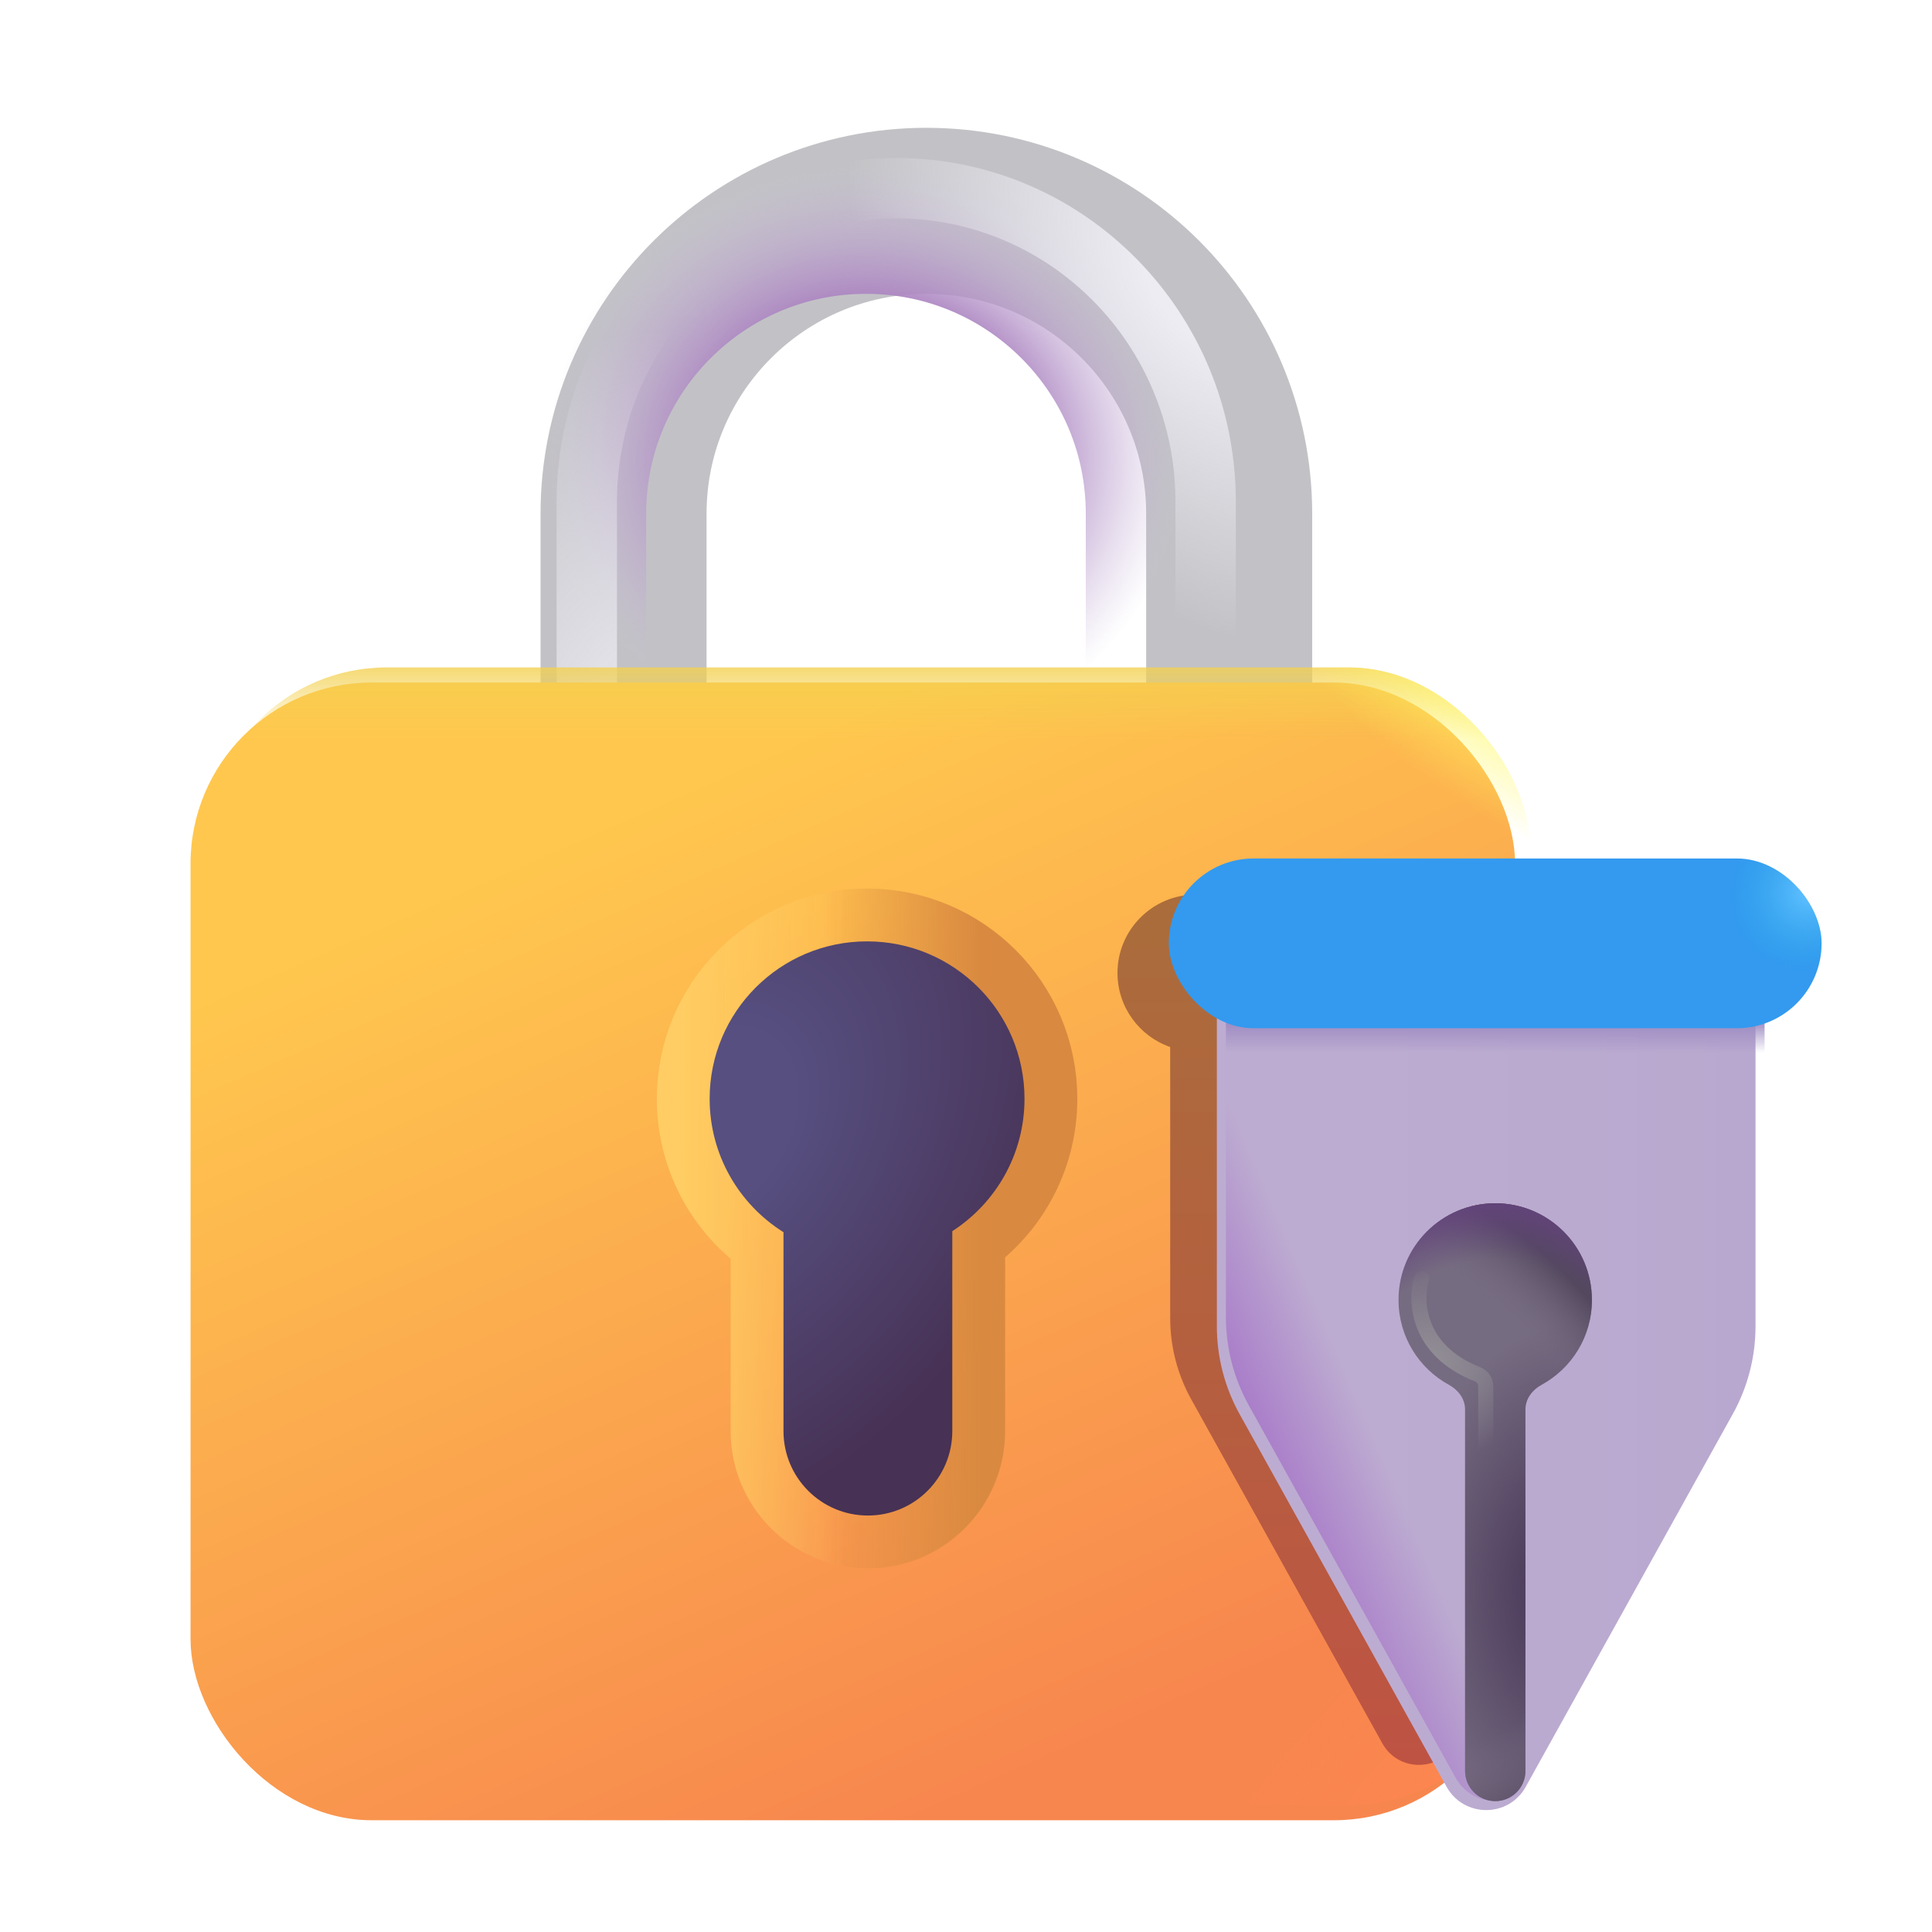
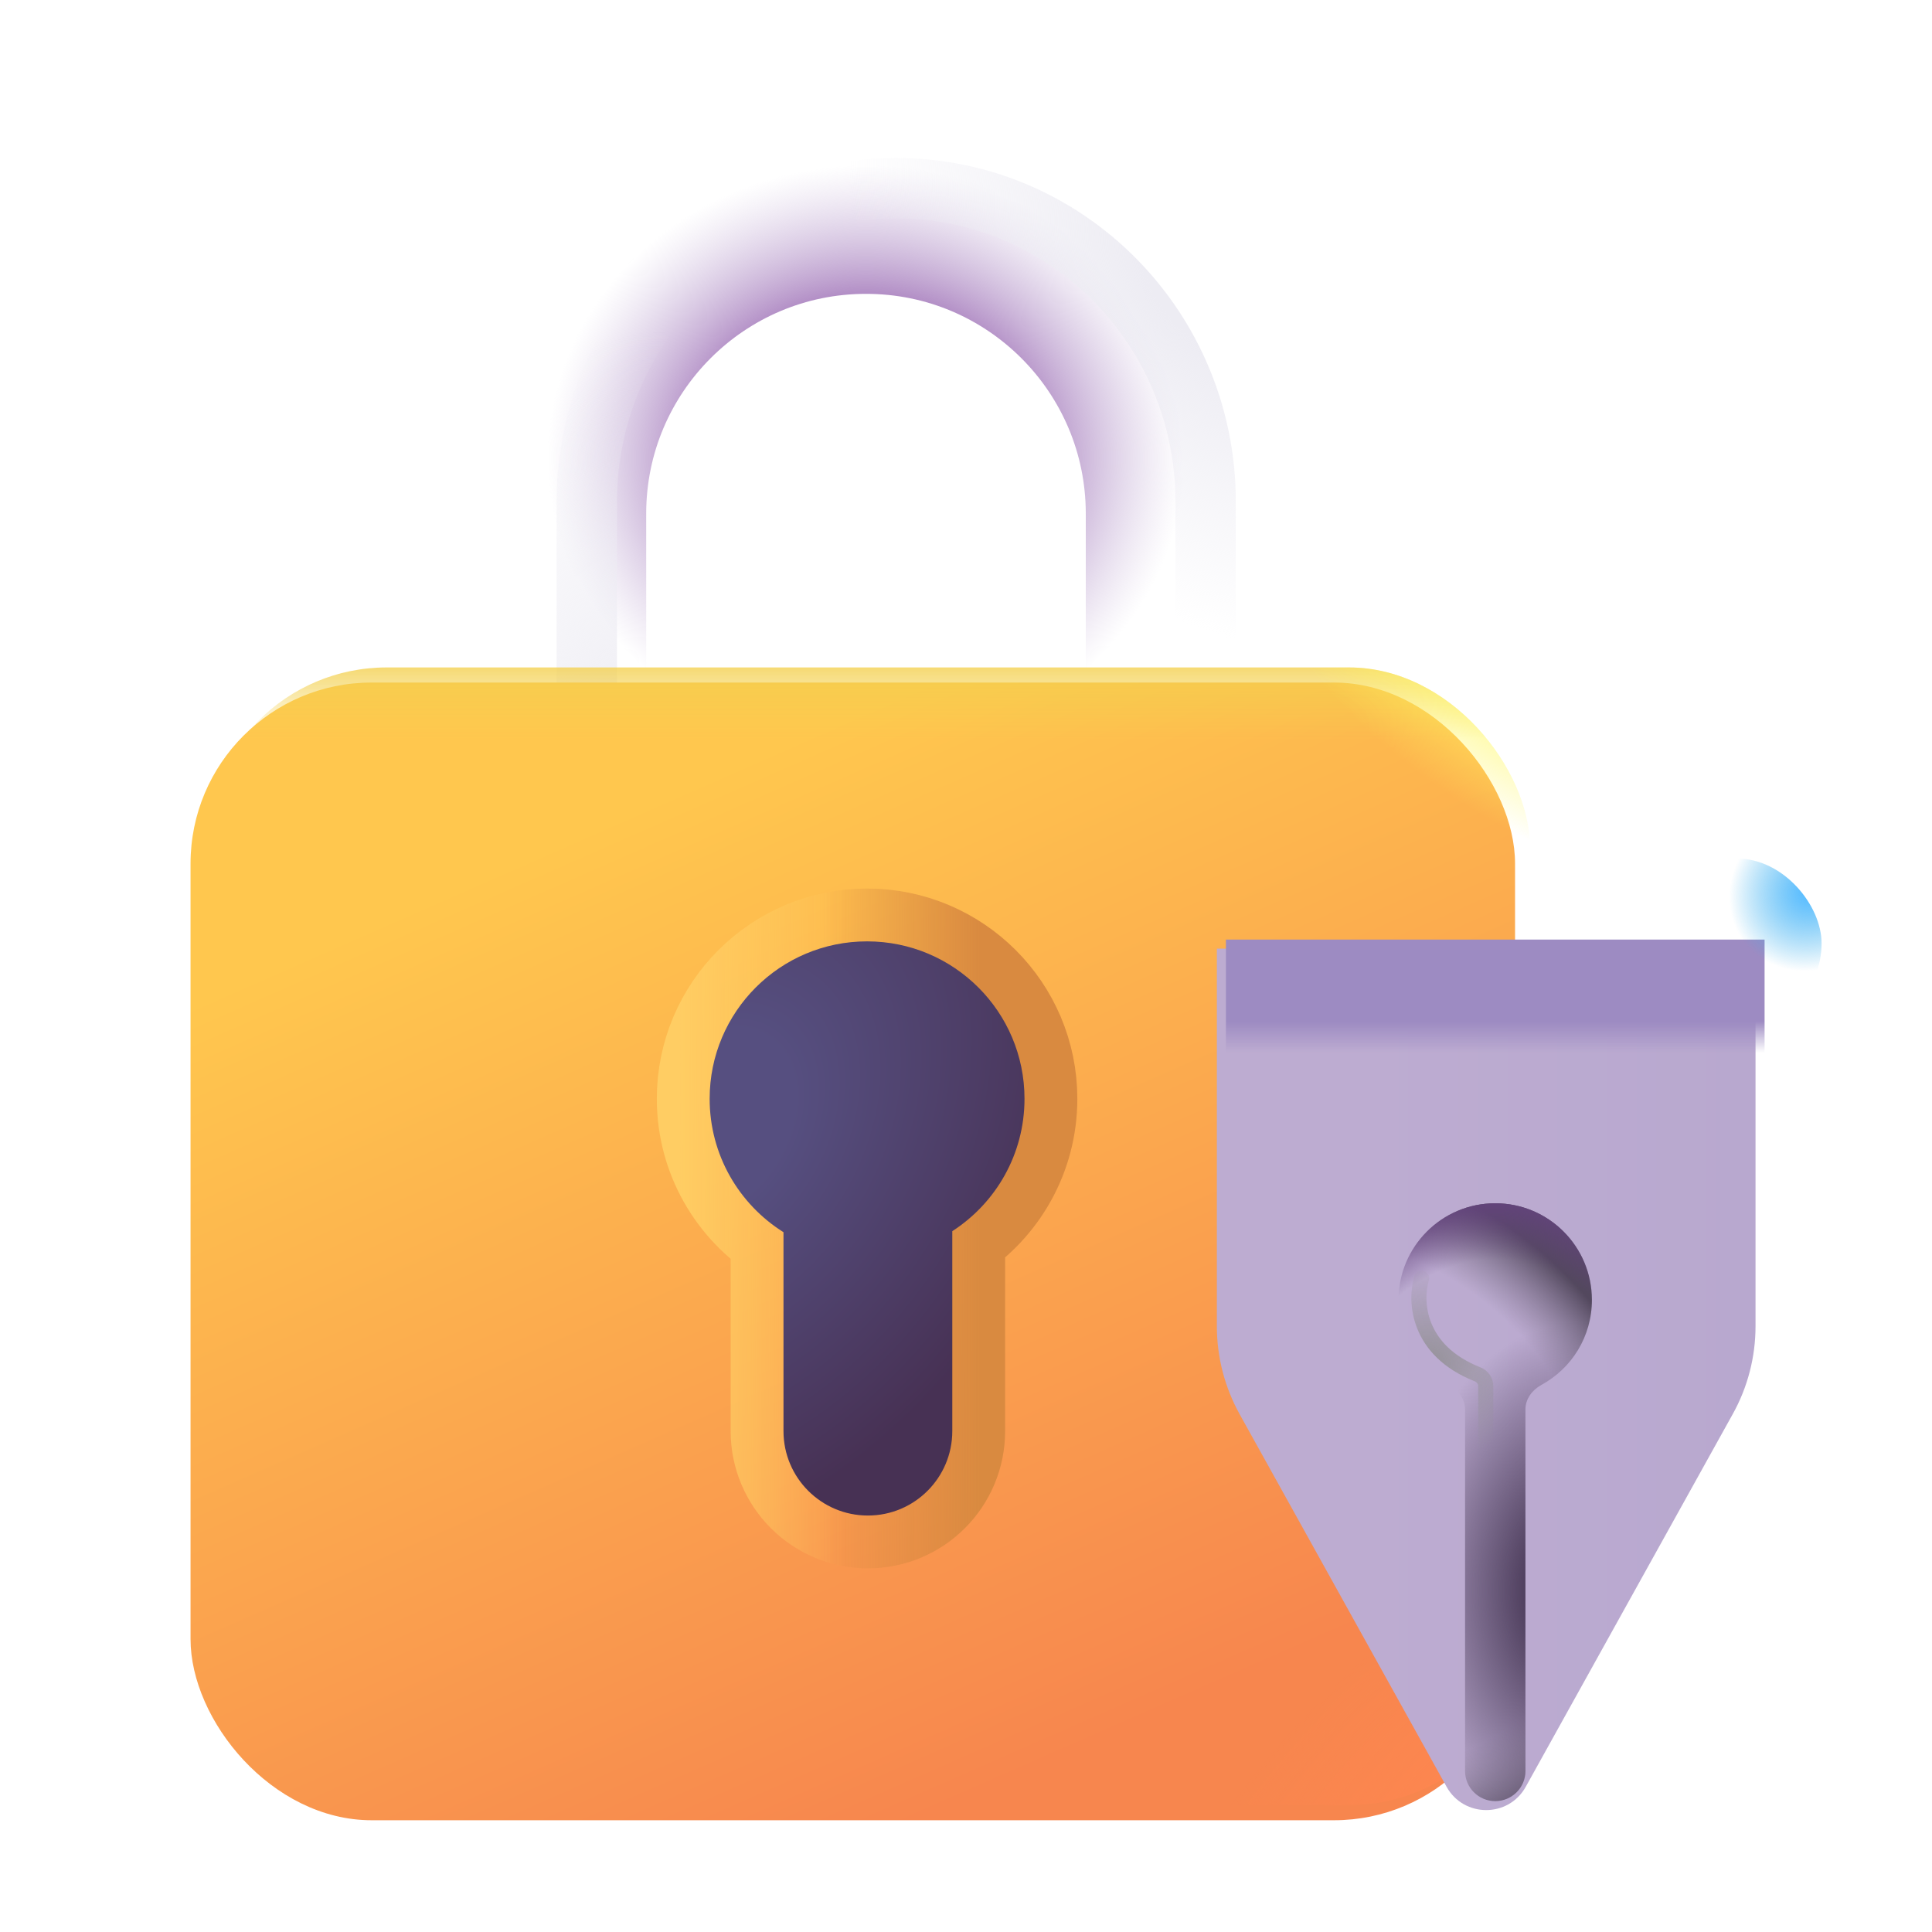
<svg xmlns="http://www.w3.org/2000/svg" width="32" height="32" viewBox="0 0 32 32" fill="none">
  <g filter="url(#filter0_i_18_23598)">
-     <path d="M9.328 14.07V8.508C9.328 5.738 11.574 3.492 14.344 3.492C17.114 3.492 19.359 5.738 19.359 8.508V14.07" stroke="#C2C2C6" stroke-width="2.75" />
-   </g>
+     </g>
  <path d="M9.328 14.07V8.508C9.328 5.738 11.574 3.492 14.344 3.492C17.114 3.492 19.359 5.738 19.359 8.508V14.07" stroke="url(#paint0_radial_18_23598)" stroke-width="2.75" />
  <g filter="url(#filter1_f_18_23598)">
    <path d="M9.719 14.07V8.311C9.719 5.442 12.013 3.117 14.844 3.117C17.674 3.117 19.969 5.442 19.969 8.311V14.07" stroke="url(#paint1_radial_18_23598)" />
    <path d="M9.719 14.07V8.311C9.719 5.442 12.013 3.117 14.844 3.117C17.674 3.117 19.969 5.442 19.969 8.311V14.07" stroke="url(#paint2_radial_18_23598)" />
  </g>
  <g filter="url(#filter2_iiii_18_23598)">
    <rect x="3.406" y="11.055" width="21.938" height="18.844" rx="3" fill="url(#paint3_linear_18_23598)" />
  </g>
  <rect x="3.406" y="11.055" width="21.938" height="18.844" rx="3" fill="url(#paint4_radial_18_23598)" />
  <rect x="3.406" y="11.055" width="21.938" height="18.844" rx="3" fill="url(#paint5_linear_18_23598)" />
  <rect x="3.406" y="11.055" width="21.938" height="18.844" rx="3" fill="url(#paint6_radial_18_23598)" />
  <g filter="url(#filter3_f_18_23598)">
    <path d="M15.773 20.392C16.493 19.927 16.969 19.119 16.969 18.199C16.969 16.759 15.801 15.592 14.361 15.592C12.921 15.592 11.754 16.759 11.754 18.199C11.754 19.131 12.242 19.948 12.977 20.409V23.703C12.977 24.476 13.603 25.102 14.375 25.102C15.147 25.102 15.773 24.476 15.773 23.703V20.392Z" stroke="url(#paint7_linear_18_23598)" stroke-width="1.75" />
    <path d="M15.773 20.392C16.493 19.927 16.969 19.119 16.969 18.199C16.969 16.759 15.801 15.592 14.361 15.592C12.921 15.592 11.754 16.759 11.754 18.199C11.754 19.131 12.242 19.948 12.977 20.409V23.703C12.977 24.476 13.603 25.102 14.375 25.102C15.147 25.102 15.773 24.476 15.773 23.703V20.392Z" stroke="url(#paint8_linear_18_23598)" stroke-width="1.75" />
  </g>
  <path d="M15.773 20.392C16.493 19.927 16.969 19.119 16.969 18.199C16.969 16.759 15.801 15.592 14.361 15.592C12.921 15.592 11.754 16.759 11.754 18.199C11.754 19.131 12.242 19.948 12.977 20.409V23.703C12.977 24.476 13.603 25.102 14.375 25.102C15.147 25.102 15.773 24.476 15.773 23.703V20.392Z" fill="url(#paint9_radial_18_23598)" />
  <g filter="url(#filter4_f_18_23598)">
-     <path d="M19.808 14.817C19.091 14.817 18.509 15.398 18.509 16.115C18.509 16.683 18.874 17.166 19.382 17.342V21.832C19.382 22.303 19.502 22.766 19.731 23.178L22.896 28.876C23.16 29.351 23.843 29.351 24.107 28.876L27.272 23.178C27.501 22.766 27.621 22.303 27.621 21.832V17.342C28.129 17.166 28.494 16.683 28.494 16.115C28.494 15.398 27.912 14.817 27.195 14.817H19.808Z" fill="url(#paint10_linear_18_23598)" />
-   </g>
+     </g>
  <g filter="url(#filter5_iii_18_23598)">
    <path d="M20.305 15.562H29.227V21.817C29.227 22.326 29.097 22.828 28.849 23.273L25.421 29.445C25.136 29.959 24.396 29.959 24.11 29.445L20.682 23.273C20.435 22.828 20.305 22.326 20.305 21.817V15.562Z" fill="url(#paint11_linear_18_23598)" />
  </g>
-   <path d="M20.305 15.562H29.227V21.817C29.227 22.326 29.097 22.828 28.849 23.273L25.421 29.445C25.136 29.959 24.396 29.959 24.11 29.445L20.682 23.273C20.435 22.828 20.305 22.326 20.305 21.817V15.562Z" fill="url(#paint12_linear_18_23598)" />
  <path d="M20.305 15.562H29.227V21.817C29.227 22.326 29.097 22.828 28.849 23.273L25.421 29.445C25.136 29.959 24.396 29.959 24.11 29.445L20.682 23.273C20.435 22.828 20.305 22.326 20.305 21.817V15.562Z" fill="url(#paint13_linear_18_23598)" />
-   <path d="M25.266 23.343C25.266 23.17 25.379 23.021 25.531 22.938C26.029 22.667 26.367 22.139 26.367 21.531C26.367 20.647 25.65 19.93 24.766 19.93C23.881 19.93 23.164 20.647 23.164 21.531C23.164 22.139 23.502 22.667 24 22.938C24.152 23.021 24.266 23.17 24.266 23.343V29.332C24.266 29.608 24.489 29.832 24.766 29.832C25.042 29.832 25.266 29.608 25.266 29.332V23.343Z" fill="#766C81" />
  <path d="M25.266 23.343C25.266 23.17 25.379 23.021 25.531 22.938C26.029 22.667 26.367 22.139 26.367 21.531C26.367 20.647 25.65 19.93 24.766 19.93C23.881 19.93 23.164 20.647 23.164 21.531C23.164 22.139 23.502 22.667 24 22.938C24.152 23.021 24.266 23.17 24.266 23.343V29.332C24.266 29.608 24.489 29.832 24.766 29.832C25.042 29.832 25.266 29.608 25.266 29.332V23.343Z" fill="url(#paint14_radial_18_23598)" />
  <path d="M25.266 23.343C25.266 23.17 25.379 23.021 25.531 22.938C26.029 22.667 26.367 22.139 26.367 21.531C26.367 20.647 25.65 19.93 24.766 19.93C23.881 19.93 23.164 20.647 23.164 21.531C23.164 22.139 23.502 22.667 24 22.938C24.152 23.021 24.266 23.17 24.266 23.343V29.332C24.266 29.608 24.489 29.832 24.766 29.832C25.042 29.832 25.266 29.608 25.266 29.332V23.343Z" fill="url(#paint15_radial_18_23598)" />
  <path d="M25.266 23.343C25.266 23.17 25.379 23.021 25.531 22.938C26.029 22.667 26.367 22.139 26.367 21.531C26.367 20.647 25.65 19.93 24.766 19.93C23.881 19.93 23.164 20.647 23.164 21.531C23.164 22.139 23.502 22.667 24 22.938C24.152 23.021 24.266 23.17 24.266 23.343V29.332C24.266 29.608 24.489 29.832 24.766 29.832C25.042 29.832 25.266 29.608 25.266 29.332V23.343Z" fill="url(#paint16_radial_18_23598)" />
  <g filter="url(#filter6_ii_18_23598)">
-     <rect x="19.359" y="14.219" width="10.812" height="2.812" rx="1.406" fill="#339AEF" />
-   </g>
+     </g>
  <rect x="19.359" y="14.219" width="10.812" height="2.812" rx="1.406" fill="url(#paint17_radial_18_23598)" />
  <g filter="url(#filter7_f_18_23598)">
    <path d="M23.547 21.172C23.432 21.546 23.468 22.366 24.473 22.763C24.553 22.795 24.609 22.871 24.609 22.957V24.047" stroke="url(#paint18_radial_18_23598)" stroke-width="0.25" stroke-linecap="round" />
  </g>
  <defs>
    <filter id="filter0_i_18_23598" x="7.953" y="2.117" width="13.781" height="11.953" filterUnits="userSpaceOnUse" color-interpolation-filters="sRGB">
      <feFlood flood-opacity="0" result="BackgroundImageFix" />
      <feBlend mode="normal" in="SourceGraphic" in2="BackgroundImageFix" result="shape" />
      <feColorMatrix in="SourceAlpha" type="matrix" values="0 0 0 0 0 0 0 0 0 0 0 0 0 0 0 0 0 0 127 0" result="hardAlpha" />
      <feOffset dx="1" />
      <feGaussianBlur stdDeviation="0.5" />
      <feComposite in2="hardAlpha" operator="arithmetic" k2="-1" k3="1" />
      <feColorMatrix type="matrix" values="0 0 0 0 0.561 0 0 0 0 0.557 0 0 0 0 0.576 0 0 0 1 0" />
      <feBlend mode="normal" in2="shape" result="effect1_innerShadow_18_23598" />
    </filter>
    <filter id="filter1_f_18_23598" x="8.469" y="1.867" width="12.75" height="12.953" filterUnits="userSpaceOnUse" color-interpolation-filters="sRGB">
      <feFlood flood-opacity="0" result="BackgroundImageFix" />
      <feBlend mode="normal" in="SourceGraphic" in2="BackgroundImageFix" result="shape" />
      <feGaussianBlur stdDeviation="0.375" result="effect1_foregroundBlur_18_23598" />
    </filter>
    <filter id="filter2_iiii_18_23598" x="2.656" y="10.305" width="23.438" height="20.344" filterUnits="userSpaceOnUse" color-interpolation-filters="sRGB">
      <feFlood flood-opacity="0" result="BackgroundImageFix" />
      <feBlend mode="normal" in="SourceGraphic" in2="BackgroundImageFix" result="shape" />
      <feColorMatrix in="SourceAlpha" type="matrix" values="0 0 0 0 0 0 0 0 0 0 0 0 0 0 0 0 0 0 127 0" result="hardAlpha" />
      <feOffset dy="-0.75" />
      <feGaussianBlur stdDeviation="0.375" />
      <feComposite in2="hardAlpha" operator="arithmetic" k2="-1" k3="1" />
      <feColorMatrix type="matrix" values="0 0 0 0 0.898 0 0 0 0 0.365 0 0 0 0 0.424 0 0 0 1 0" />
      <feBlend mode="normal" in2="shape" result="effect1_innerShadow_18_23598" />
      <feColorMatrix in="SourceAlpha" type="matrix" values="0 0 0 0 0 0 0 0 0 0 0 0 0 0 0 0 0 0 127 0" result="hardAlpha" />
      <feOffset dx="-1" />
      <feGaussianBlur stdDeviation="0.375" />
      <feComposite in2="hardAlpha" operator="arithmetic" k2="-1" k3="1" />
      <feColorMatrix type="matrix" values="0 0 0 0 1 0 0 0 0 0.773 0 0 0 0 0.365 0 0 0 1 0" />
      <feBlend mode="normal" in2="effect1_innerShadow_18_23598" result="effect2_innerShadow_18_23598" />
      <feColorMatrix in="SourceAlpha" type="matrix" values="0 0 0 0 0 0 0 0 0 0 0 0 0 0 0 0 0 0 127 0" result="hardAlpha" />
      <feOffset dy="1" />
      <feGaussianBlur stdDeviation="0.375" />
      <feComposite in2="hardAlpha" operator="arithmetic" k2="-1" k3="1" />
      <feColorMatrix type="matrix" values="0 0 0 0 1 0 0 0 0 0.843 0 0 0 0 0.267 0 0 0 1 0" />
      <feBlend mode="normal" in2="effect2_innerShadow_18_23598" result="effect3_innerShadow_18_23598" />
      <feColorMatrix in="SourceAlpha" type="matrix" values="0 0 0 0 0 0 0 0 0 0 0 0 0 0 0 0 0 0 127 0" result="hardAlpha" />
      <feOffset dx="0.75" />
      <feGaussianBlur stdDeviation="0.375" />
      <feComposite in2="hardAlpha" operator="arithmetic" k2="-1" k3="1" />
      <feColorMatrix type="matrix" values="0 0 0 0 0.729 0 0 0 0 0.478 0 0 0 0 0.208 0 0 0 1 0" />
      <feBlend mode="normal" in2="effect3_innerShadow_18_23598" result="effect4_innerShadow_18_23598" />
    </filter>
    <filter id="filter3_f_18_23598" x="10.379" y="14.217" width="7.965" height="12.26" filterUnits="userSpaceOnUse" color-interpolation-filters="sRGB">
      <feFlood flood-opacity="0" result="BackgroundImageFix" />
      <feBlend mode="normal" in="SourceGraphic" in2="BackgroundImageFix" result="shape" />
      <feGaussianBlur stdDeviation="0.25" result="effect1_foregroundBlur_18_23598" />
    </filter>
    <filter id="filter4_f_18_23598" x="17.309" y="13.617" width="12.384" height="16.816" filterUnits="userSpaceOnUse" color-interpolation-filters="sRGB">
      <feFlood flood-opacity="0" result="BackgroundImageFix" />
      <feBlend mode="normal" in="SourceGraphic" in2="BackgroundImageFix" result="shape" />
      <feGaussianBlur stdDeviation="0.6" result="effect1_foregroundBlur_18_23598" />
    </filter>
    <filter id="filter5_iii_18_23598" x="19.555" y="14.812" width="10.422" height="15.768" filterUnits="userSpaceOnUse" color-interpolation-filters="sRGB">
      <feFlood flood-opacity="0" result="BackgroundImageFix" />
      <feBlend mode="normal" in="SourceGraphic" in2="BackgroundImageFix" result="shape" />
      <feColorMatrix in="SourceAlpha" type="matrix" values="0 0 0 0 0 0 0 0 0 0 0 0 0 0 0 0 0 0 127 0" result="hardAlpha" />
      <feOffset dx="0.75" dy="-0.75" />
      <feGaussianBlur stdDeviation="0.75" />
      <feComposite in2="hardAlpha" operator="arithmetic" k2="-1" k3="1" />
      <feColorMatrix type="matrix" values="0 0 0 0 0.612 0 0 0 0 0.51 0 0 0 0 0.647 0 0 0 1 0" />
      <feBlend mode="normal" in2="shape" result="effect1_innerShadow_18_23598" />
      <feColorMatrix in="SourceAlpha" type="matrix" values="0 0 0 0 0 0 0 0 0 0 0 0 0 0 0 0 0 0 127 0" result="hardAlpha" />
      <feOffset dx="-0.75" dy="0.75" />
      <feGaussianBlur stdDeviation="0.5" />
      <feComposite in2="hardAlpha" operator="arithmetic" k2="-1" k3="1" />
      <feColorMatrix type="matrix" values="0 0 0 0 0.859 0 0 0 0 0.827 0 0 0 0 0.898 0 0 0 1 0" />
      <feBlend mode="normal" in2="effect1_innerShadow_18_23598" result="effect2_innerShadow_18_23598" />
      <feColorMatrix in="SourceAlpha" type="matrix" values="0 0 0 0 0 0 0 0 0 0 0 0 0 0 0 0 0 0 127 0" result="hardAlpha" />
      <feOffset dx="-0.15" dy="0.15" />
      <feGaussianBlur stdDeviation="0.25" />
      <feComposite in2="hardAlpha" operator="arithmetic" k2="-1" k3="1" />
      <feColorMatrix type="matrix" values="0 0 0 0 0.816 0 0 0 0 0.796 0 0 0 0 0.843 0 0 0 1 0" />
      <feBlend mode="normal" in2="effect2_innerShadow_18_23598" result="effect3_innerShadow_18_23598" />
    </filter>
    <filter id="filter6_ii_18_23598" x="18.959" y="13.819" width="11.613" height="3.612" filterUnits="userSpaceOnUse" color-interpolation-filters="sRGB">
      <feFlood flood-opacity="0" result="BackgroundImageFix" />
      <feBlend mode="normal" in="SourceGraphic" in2="BackgroundImageFix" result="shape" />
      <feColorMatrix in="SourceAlpha" type="matrix" values="0 0 0 0 0 0 0 0 0 0 0 0 0 0 0 0 0 0 127 0" result="hardAlpha" />
      <feOffset dx="-0.4" dy="0.4" />
      <feGaussianBlur stdDeviation="0.375" />
      <feComposite in2="hardAlpha" operator="arithmetic" k2="-1" k3="1" />
      <feColorMatrix type="matrix" values="0 0 0 0 0.2 0 0 0 0 0.643 0 0 0 0 0.863 0 0 0 1 0" />
      <feBlend mode="normal" in2="shape" result="effect1_innerShadow_18_23598" />
      <feColorMatrix in="SourceAlpha" type="matrix" values="0 0 0 0 0 0 0 0 0 0 0 0 0 0 0 0 0 0 127 0" result="hardAlpha" />
      <feOffset dx="0.4" dy="-0.4" />
      <feGaussianBlur stdDeviation="0.375" />
      <feComposite in2="hardAlpha" operator="arithmetic" k2="-1" k3="1" />
      <feColorMatrix type="matrix" values="0 0 0 0 0.204 0 0 0 0 0.412 0 0 0 0 0.867 0 0 0 1 0" />
      <feBlend mode="normal" in2="effect1_innerShadow_18_23598" result="effect2_innerShadow_18_23598" />
    </filter>
    <filter id="filter7_f_18_23598" x="23.127" y="20.797" width="1.858" height="3.625" filterUnits="userSpaceOnUse" color-interpolation-filters="sRGB">
      <feFlood flood-opacity="0" result="BackgroundImageFix" />
      <feBlend mode="normal" in="SourceGraphic" in2="BackgroundImageFix" result="shape" />
      <feGaussianBlur stdDeviation="0.125" result="effect1_foregroundBlur_18_23598" />
    </filter>
    <radialGradient id="paint0_radial_18_23598" cx="0" cy="0" r="1" gradientUnits="userSpaceOnUse" gradientTransform="translate(14.344 7.586) rotate(-90) scale(4.844 5.289)">
      <stop offset="0.531" stop-color="#AB83C0" />
      <stop offset="1" stop-color="#CBBBDC" stop-opacity="0" />
    </radialGradient>
    <radialGradient id="paint1_radial_18_23598" cx="0" cy="0" r="1" gradientUnits="userSpaceOnUse" gradientTransform="translate(20.274 4.523) rotate(136.74) scale(5.244 7.203)">
      <stop offset="0.216" stop-color="#EDECF3" />
      <stop offset="1" stop-color="#EDECF3" stop-opacity="0" />
    </radialGradient>
    <radialGradient id="paint2_radial_18_23598" cx="0" cy="0" r="1" gradientUnits="userSpaceOnUse" gradientTransform="translate(10.925 12.586) rotate(-90) scale(7.125 5.163)">
      <stop stop-color="#EDECF3" />
      <stop offset="1" stop-color="#EDECF3" stop-opacity="0" />
    </radialGradient>
    <linearGradient id="paint3_linear_18_23598" x1="8.531" y1="14.117" x2="15.469" y2="29.898" gradientUnits="userSpaceOnUse">
      <stop stop-color="#FFC74E" />
      <stop offset="1" stop-color="#F7864E" />
    </linearGradient>
    <radialGradient id="paint4_radial_18_23598" cx="0" cy="0" r="1" gradientUnits="userSpaceOnUse" gradientTransform="translate(24.781 29.898) rotate(-132.274) scale(3.252 7.576)">
      <stop stop-color="#FF8650" />
      <stop offset="1" stop-color="#FF8650" stop-opacity="0" />
    </radialGradient>
    <linearGradient id="paint5_linear_18_23598" x1="14.375" y1="10.742" x2="14.375" y2="12.242" gradientUnits="userSpaceOnUse">
      <stop stop-color="#F3D04E" />
      <stop offset="1" stop-color="#F3D04E" stop-opacity="0" />
    </linearGradient>
    <radialGradient id="paint6_radial_18_23598" cx="0" cy="0" r="1" gradientUnits="userSpaceOnUse" gradientTransform="translate(25.031 11.055) rotate(126.254) scale(2.325 5.252)">
      <stop stop-color="#FFF760" />
      <stop offset="1" stop-color="#FFF760" stop-opacity="0" />
    </radialGradient>
    <linearGradient id="paint7_linear_18_23598" x1="17.5" y1="21.68" x2="13.625" y2="21.68" gradientUnits="userSpaceOnUse">
      <stop offset="0.331" stop-color="#D98A40" />
      <stop offset="1" stop-color="#D98A40" stop-opacity="0" />
    </linearGradient>
    <linearGradient id="paint8_linear_18_23598" x1="11.25" y1="20.742" x2="13.969" y2="20.742" gradientUnits="userSpaceOnUse">
      <stop stop-color="#FFCD63" />
      <stop offset="1" stop-color="#FFCD63" stop-opacity="0" />
    </linearGradient>
    <radialGradient id="paint9_radial_18_23598" cx="0" cy="0" r="1" gradientUnits="userSpaceOnUse" gradientTransform="translate(11.754 18.617) rotate(34.061) scale(5.691 7.827)">
      <stop offset="0.217" stop-color="#564F80" />
      <stop offset="1" stop-color="#473154" />
    </radialGradient>
    <linearGradient id="paint10_linear_18_23598" x1="23.502" y1="14.817" x2="23.502" y2="29.233" gradientUnits="userSpaceOnUse">
      <stop stop-color="#AA6D3B" />
      <stop offset="1" stop-color="#BE5343" />
    </linearGradient>
    <linearGradient id="paint11_linear_18_23598" x1="22.656" y1="21.25" x2="29.227" y2="21.25" gradientUnits="userSpaceOnUse">
      <stop stop-color="#BDACD1" />
      <stop offset="1" stop-color="#B8A8CF" />
    </linearGradient>
    <linearGradient id="paint12_linear_18_23598" x1="22.469" y1="27.625" x2="24.125" y2="26.906" gradientUnits="userSpaceOnUse">
      <stop stop-color="#A97CC9" />
      <stop offset="1" stop-color="#A97CC9" stop-opacity="0" />
    </linearGradient>
    <linearGradient id="paint13_linear_18_23598" x1="24.766" y1="16.719" x2="24.766" y2="17.438" gradientUnits="userSpaceOnUse">
      <stop offset="0.273" stop-color="#9D8BC2" />
      <stop offset="1" stop-color="#9D8BC2" stop-opacity="0" />
    </linearGradient>
    <radialGradient id="paint14_radial_18_23598" cx="0" cy="0" r="1" gradientUnits="userSpaceOnUse" gradientTransform="translate(26.125 26.344) rotate(-180) scale(2.961 4.438)">
      <stop offset="0.285" stop-color="#4F3F5E" />
      <stop offset="1" stop-color="#4F3F5E" stop-opacity="0" />
    </radialGradient>
    <radialGradient id="paint15_radial_18_23598" cx="0" cy="0" r="1" gradientUnits="userSpaceOnUse" gradientTransform="translate(22.219 24.881) rotate(-42.497) scale(5.976 6.855)">
      <stop offset="0.678" stop-color="#776B82" stop-opacity="0" />
      <stop offset="0.886" stop-color="#53485E" />
    </radialGradient>
    <radialGradient id="paint16_radial_18_23598" cx="0" cy="0" r="1" gradientUnits="userSpaceOnUse" gradientTransform="translate(24.766 29.438) rotate(-90) scale(9.641 4.832)">
      <stop offset="0.89" stop-color="#64437E" stop-opacity="0" />
      <stop offset="1" stop-color="#64437E" />
    </radialGradient>
    <radialGradient id="paint17_radial_18_23598" cx="0" cy="0" r="1" gradientUnits="userSpaceOnUse" gradientTransform="translate(30 14.75) rotate(141.34) scale(1.401 1.288)">
      <stop offset="0.094" stop-color="#5CBEFF" />
      <stop offset="1" stop-color="#2FAAE9" stop-opacity="0" />
    </radialGradient>
    <radialGradient id="paint18_radial_18_23598" cx="0" cy="0" r="1" gradientUnits="userSpaceOnUse" gradientTransform="translate(23.594 22.609) rotate(-10.345) scale(2.001 1.662)">
      <stop stop-color="#949197" />
      <stop offset="1" stop-color="#949197" stop-opacity="0" />
    </radialGradient>
  </defs>
</svg>